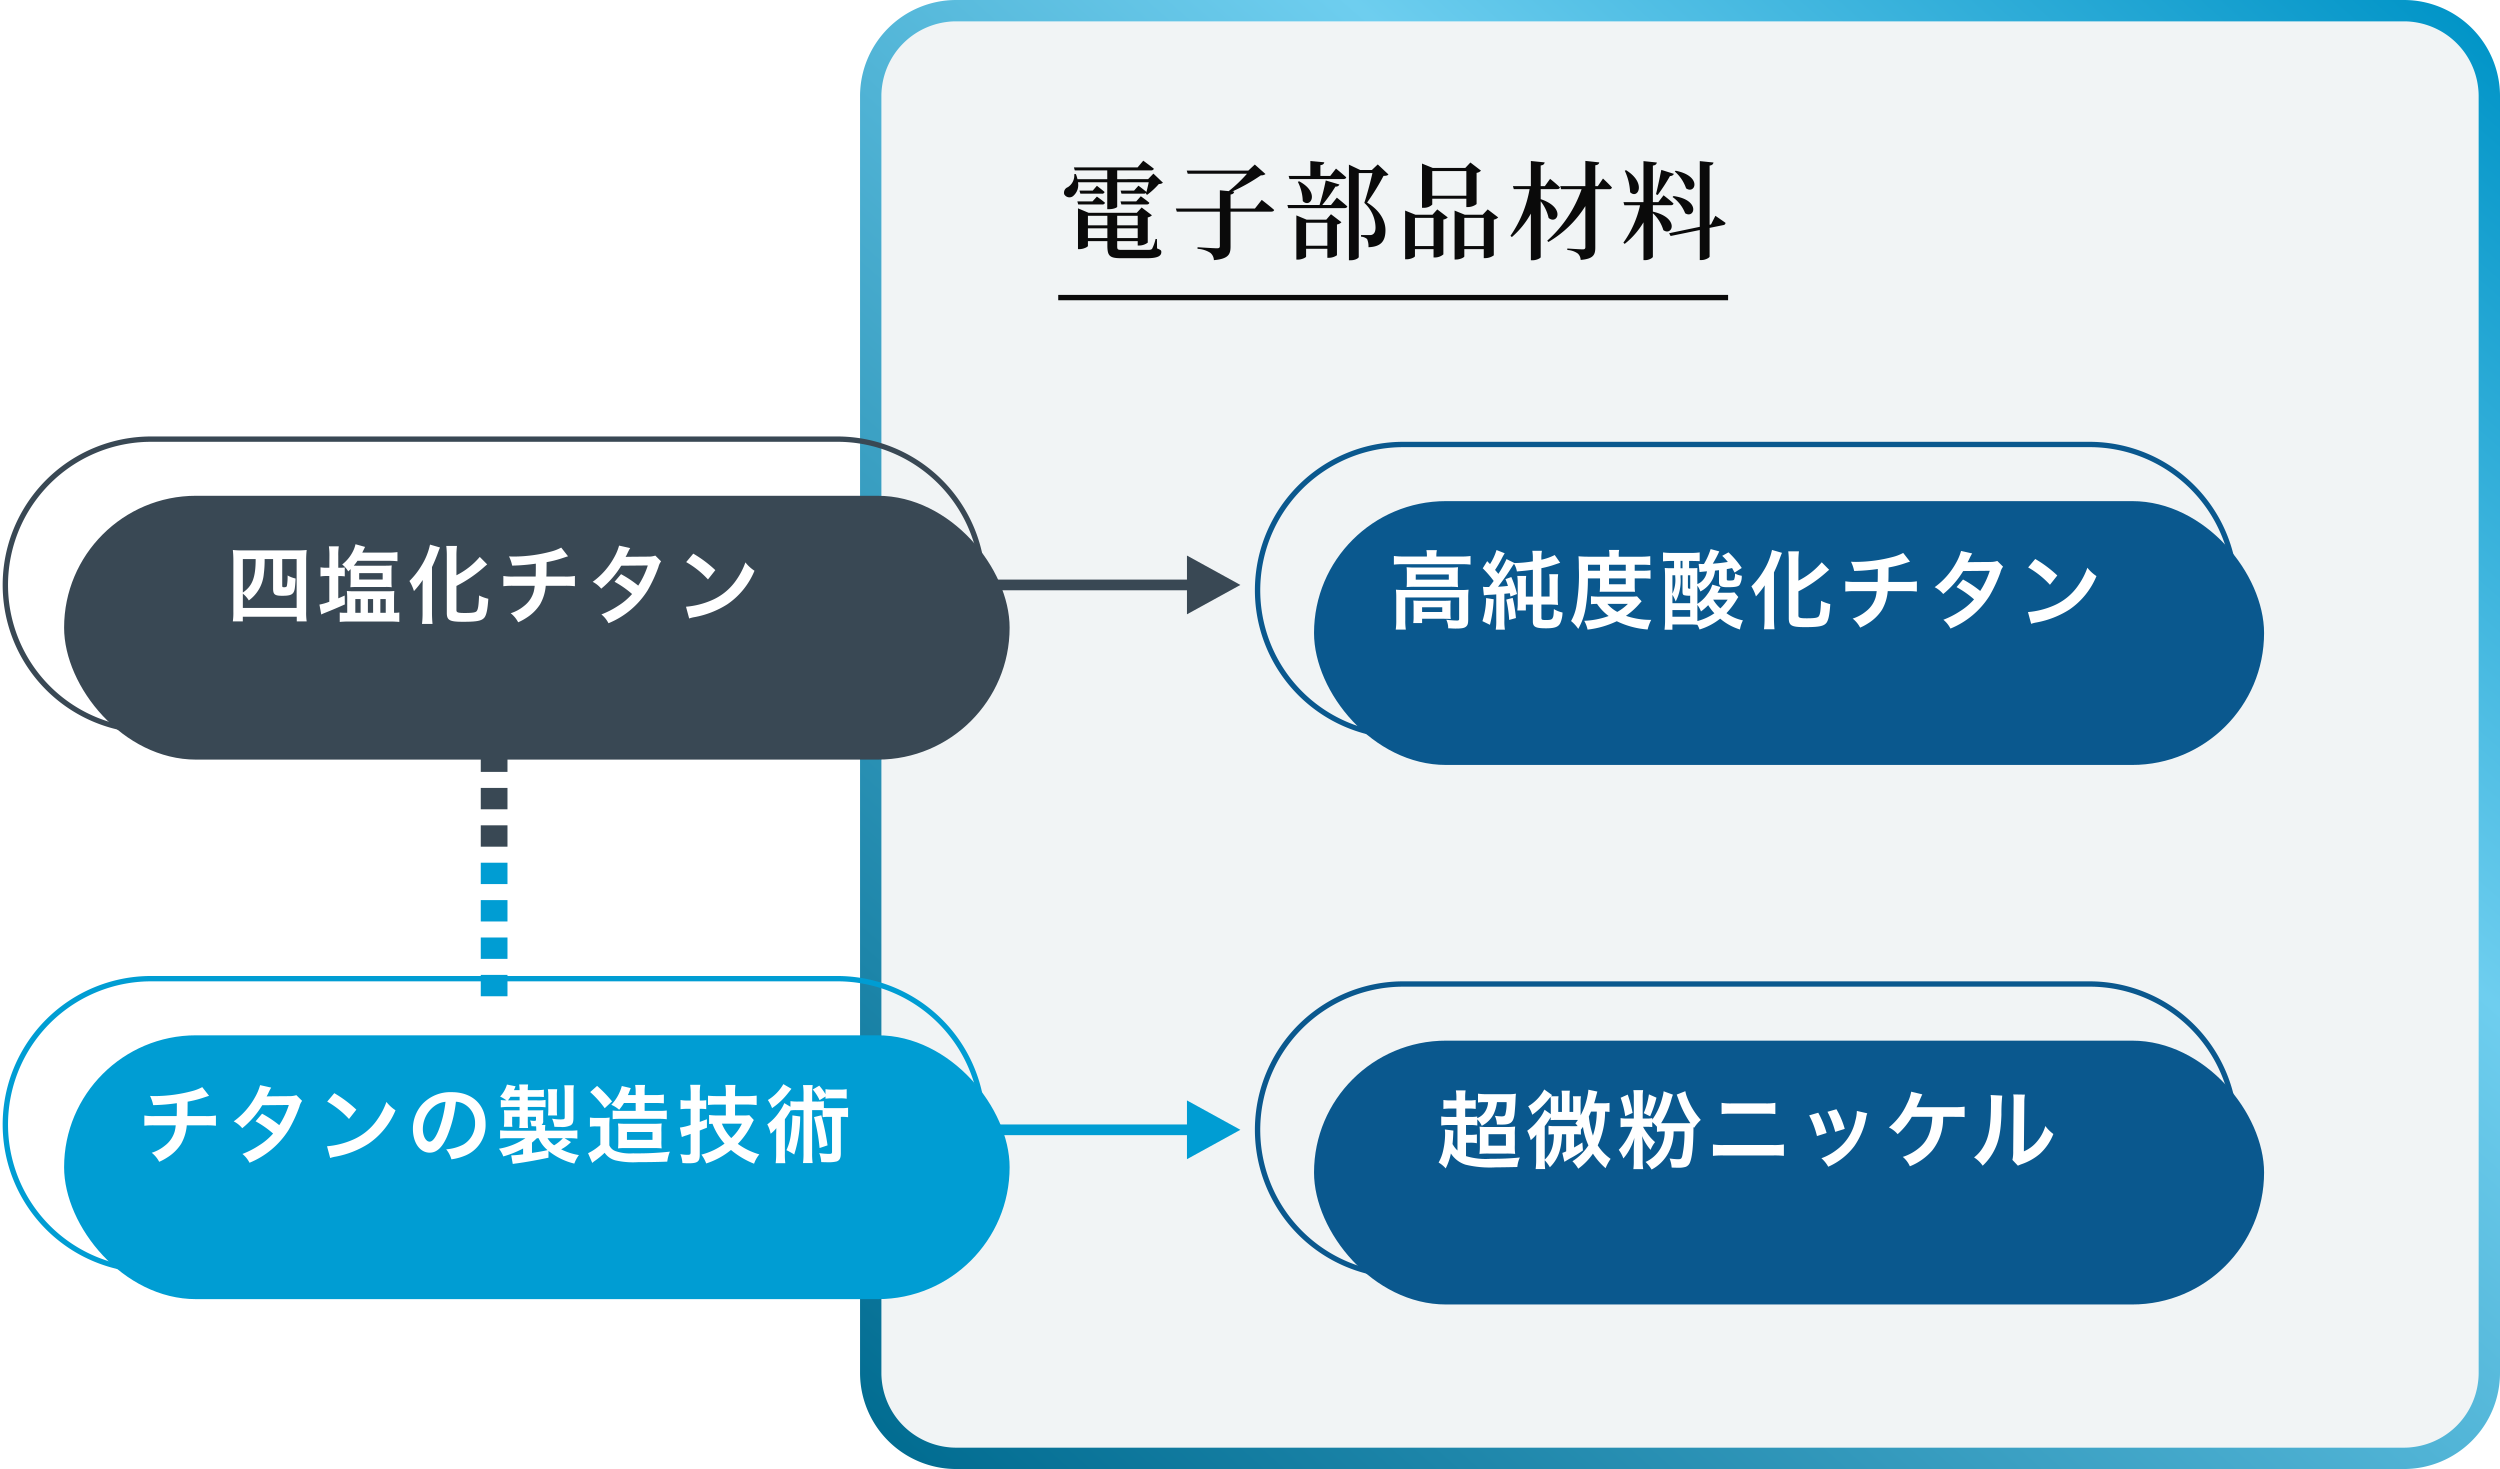
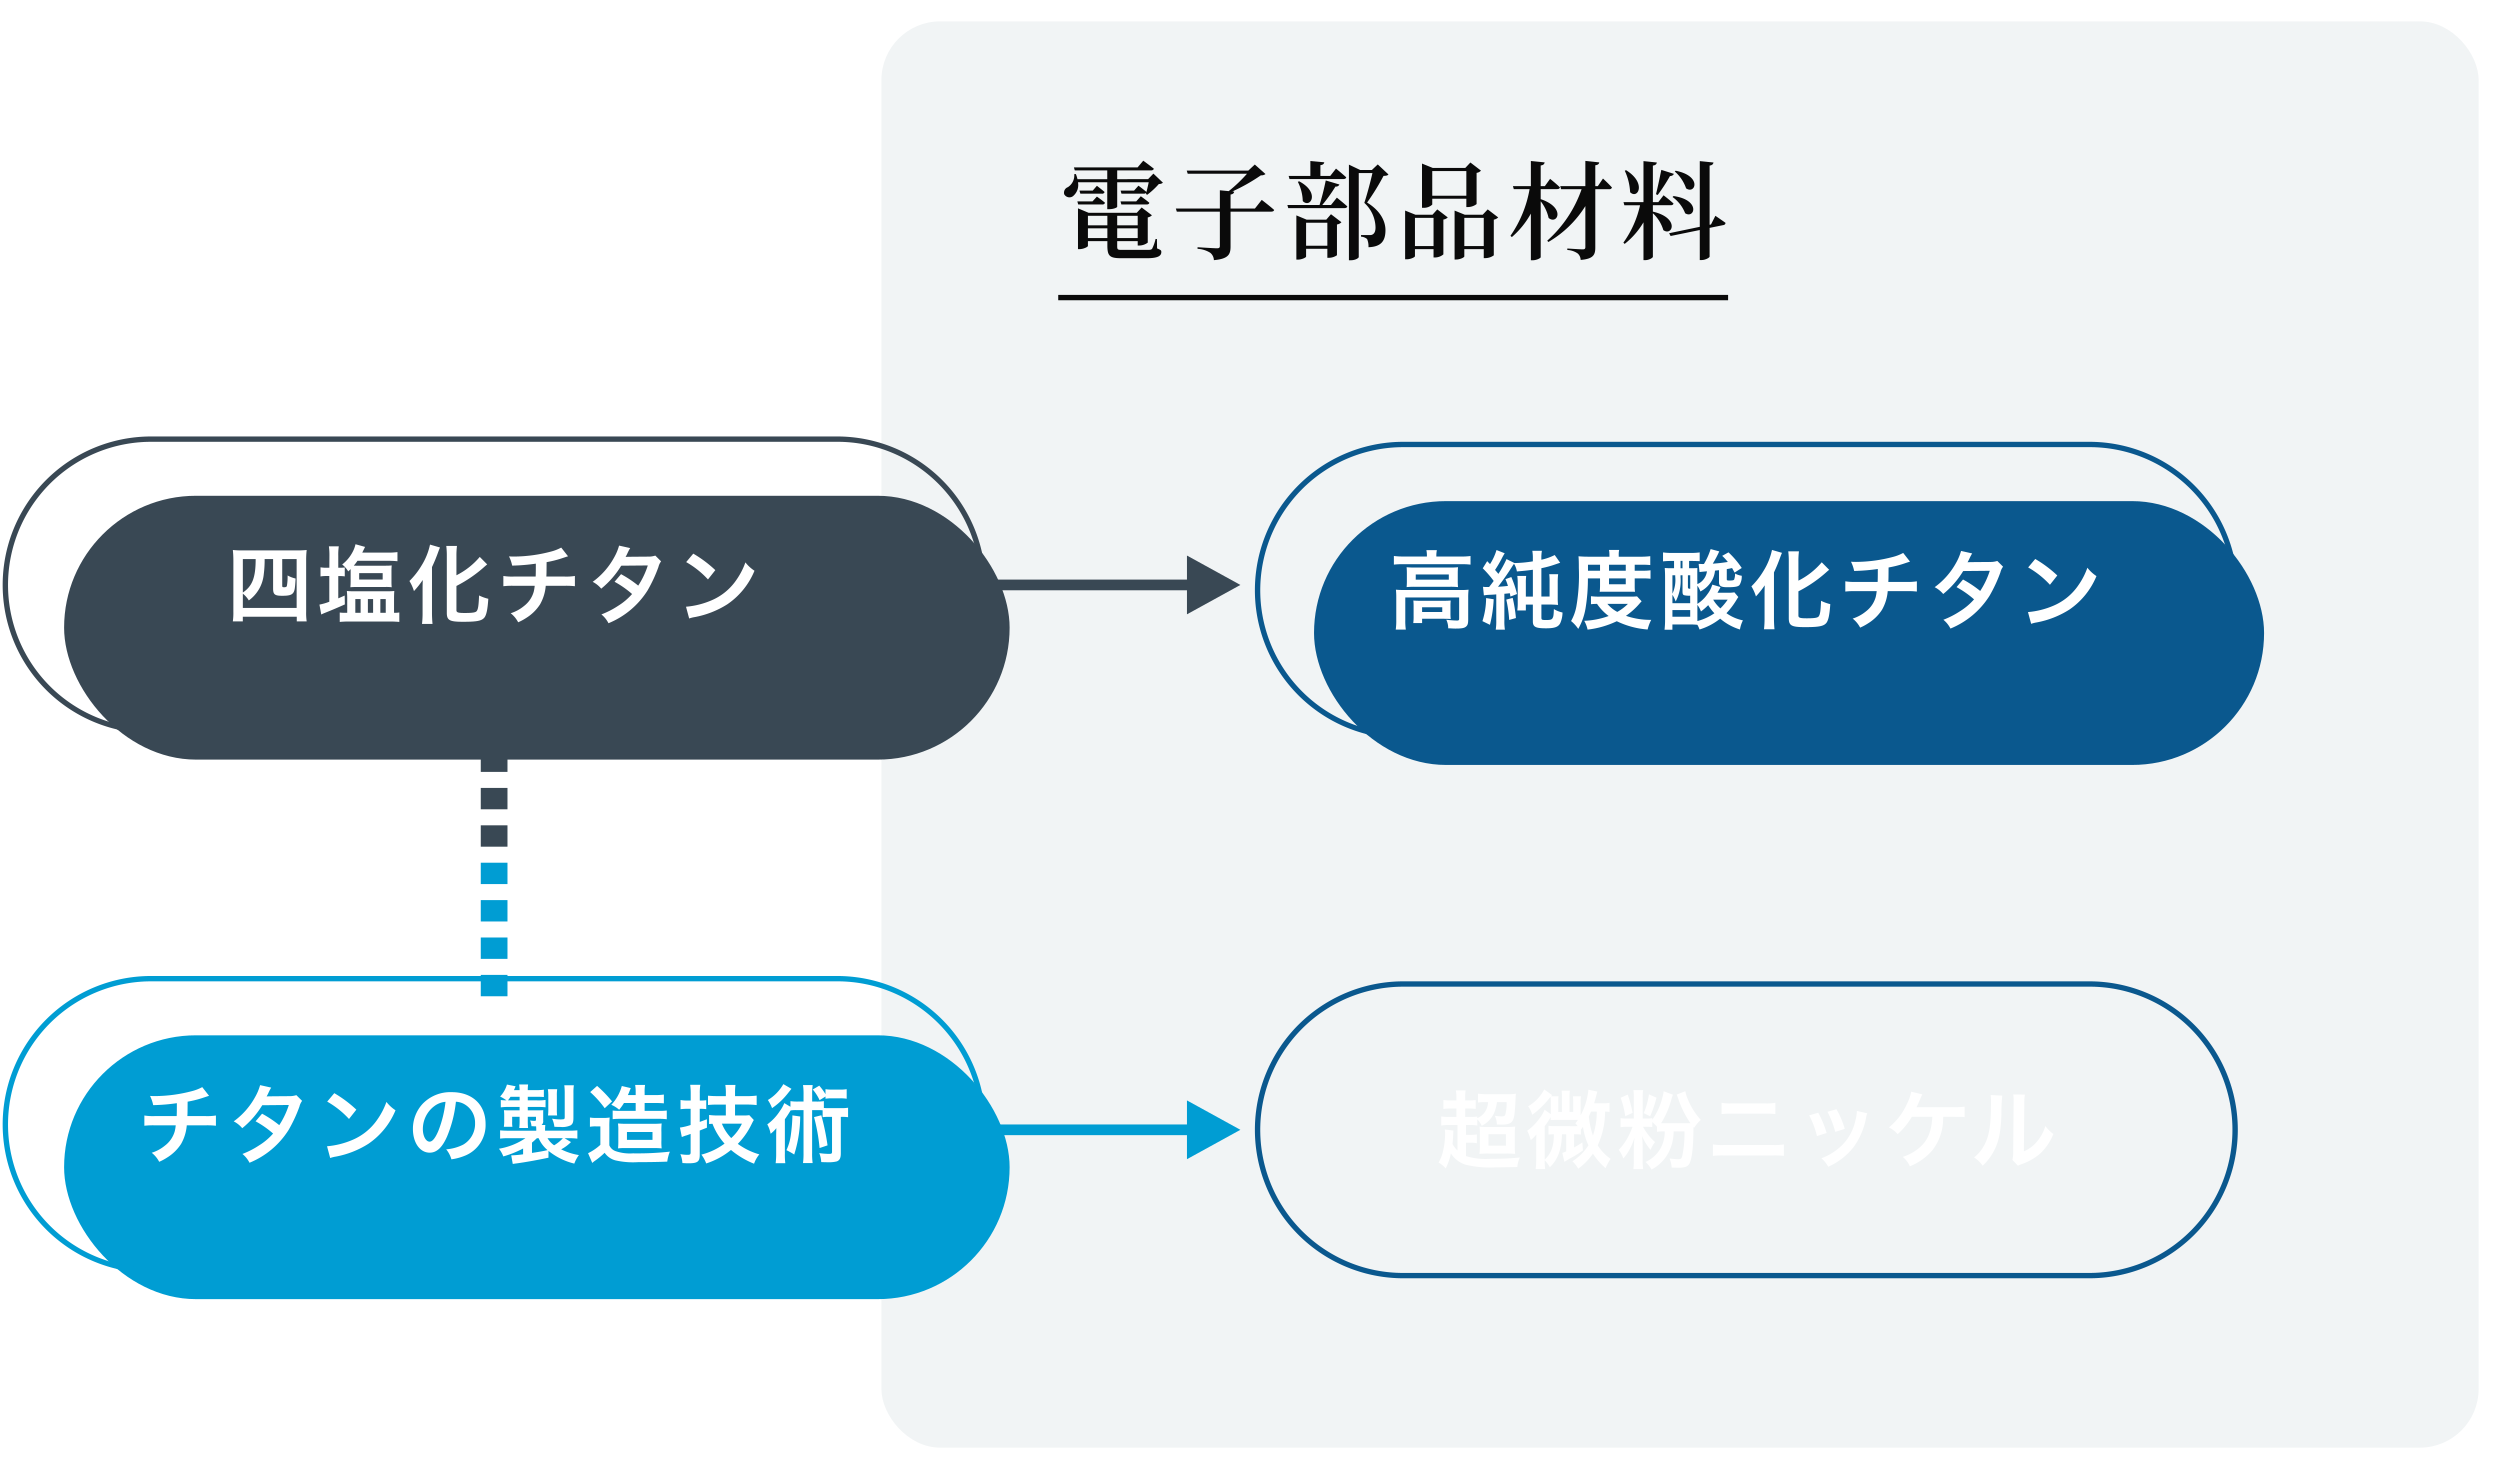
<svg xmlns="http://www.w3.org/2000/svg" width="468" height="275" viewBox="0 0 468 275">
  <defs>
    <linearGradient id="linear-gradient" x1="0.989" y1="0.01" x2="0.011" y2="1" gradientUnits="objectBoundingBox">
      <stop offset="0" stop-color="#0094c7" />
      <stop offset="0.341" stop-color="#6eceef" />
      <stop offset="1" stop-color="#006b90" />
    </linearGradient>
    <filter id="長方形_10149" x="233.993" y="81.806" width="201.848" height="73.388" filterUnits="userSpaceOnUse">
      <feOffset dx="8" dy="8" input="SourceAlpha" />
      <feGaussianBlur stdDeviation="4" result="blur" />
      <feFlood flood-color="#265776" flood-opacity="0.129" />
      <feComposite operator="in" in2="blur" />
      <feComposite in="SourceGraphic" />
    </filter>
    <filter id="長方形_10149-2" x="233.993" y="182.806" width="201.848" height="73.388" filterUnits="userSpaceOnUse">
      <feOffset dx="8" dy="8" input="SourceAlpha" />
      <feGaussianBlur stdDeviation="4" result="blur-2" />
      <feFlood flood-color="#265776" flood-opacity="0.129" />
      <feComposite operator="in" in2="blur-2" />
      <feComposite in="SourceGraphic" />
    </filter>
    <filter id="長方形_10139" x="0" y="80.806" width="201" height="73.388" filterUnits="userSpaceOnUse">
      <feOffset dx="8" dy="8" input="SourceAlpha" />
      <feGaussianBlur stdDeviation="4" result="blur-3" />
      <feFlood flood-color="#265776" flood-opacity="0.129" />
      <feComposite operator="in" in2="blur-3" />
      <feComposite in="SourceGraphic" />
    </filter>
    <filter id="長方形_10139-2" x="0" y="181.806" width="201" height="73.388" filterUnits="userSpaceOnUse">
      <feOffset dx="8" dy="8" input="SourceAlpha" />
      <feGaussianBlur stdDeviation="4" result="blur-4" />
      <feFlood flood-color="#265776" flood-opacity="0.129" />
      <feComposite operator="in" in2="blur-4" />
      <feComposite in="SourceGraphic" />
    </filter>
  </defs>
  <g id="グループ_8164" data-name="グループ 8164" transform="translate(-732 -1084)">
    <rect id="長方形_10206" data-name="長方形 10206" width="299" height="267" rx="11" transform="translate(897 1088)" fill="#f1f4f5" />
-     <path id="長方形_10163" data-name="長方形 10163" d="M18,4A14,14,0,0,0,4,18V257a14,14,0,0,0,14,14H289a14,14,0,0,0,14-14V18A14,14,0,0,0,289,4H18m0-4H289a18,18,0,0,1,18,18V257a18,18,0,0,1-18,18H18A18,18,0,0,1,0,257V18A18,18,0,0,1,18,0Z" transform="translate(893 1084)" fill="url(#linear-gradient)" />
    <g id="グループ_7600" data-name="グループ 7600" transform="translate(236.916 -53)">
      <g transform="matrix(1, 0, 0, 1, 495.08, 1137)" filter="url(#長方形_10149)">
        <rect id="長方形_10149-3" data-name="長方形 10149" width="177.848" height="49.388" rx="24.694" transform="translate(237.99 85.81)" fill="#0a588e" />
      </g>
      <path id="長方形_10148" data-name="長方形 10148" d="M27.794,1A26.8,26.8,0,0,0,17.365,52.483a26.625,26.625,0,0,0,10.429,2.105H156.208A26.8,26.8,0,0,0,166.638,3.105,26.625,26.625,0,0,0,156.208,1H27.794m0-1H156.208a27.794,27.794,0,1,1,0,55.588H27.794A27.794,27.794,0,0,1,27.794,0Z" transform="translate(730 1219.706)" fill="#0a588e" />
    </g>
    <g id="グループ_7603" data-name="グループ 7603" transform="translate(236.916 48)">
      <g transform="matrix(1, 0, 0, 1, 495.08, 1036)" filter="url(#長方形_10149-2)">
-         <rect id="長方形_10149-4" data-name="長方形 10149" width="177.848" height="49.388" rx="24.694" transform="translate(237.99 186.81)" fill="#0a588e" />
-       </g>
+         </g>
      <path id="長方形_10148-2" data-name="長方形 10148" d="M27.794,1A26.8,26.8,0,0,0,17.365,52.483a26.625,26.625,0,0,0,10.429,2.105H156.208A26.8,26.8,0,0,0,166.638,3.105,26.625,26.625,0,0,0,156.208,1H27.794m0-1H156.208a27.794,27.794,0,1,1,0,55.588H27.794A27.794,27.794,0,0,1,27.794,0Z" transform="translate(730 1219.706)" fill="#0a588e" />
    </g>
    <path id="パス_38226" data-name="パス 38226" d="M-59.808-12.32H-64.24a13.07,13.07,0,0,1-1.744-.1V-10.8a12.314,12.314,0,0,1,1.648-.08H-53.3a12.424,12.424,0,0,1,1.664.08v-1.616a12.37,12.37,0,0,1-1.68.1h-4.72v-.208a5.087,5.087,0,0,1,.1-.992H-59.9a5.015,5.015,0,0,1,.1,1.008Zm-3.744,4.544A11.4,11.4,0,0,1-63.6-6.592a13.72,13.72,0,0,1,1.5-.064h6.624a12.473,12.473,0,0,1,1.5.064,10.977,10.977,0,0,1-.048-1.184V-9.152c0-.512.016-.752.048-1.168a11.864,11.864,0,0,1-1.424.064h-6.656A13.731,13.731,0,0,1-63.6-10.32c.032.384.048.656.048,1.168Zm1.664-1.184H-55.7v.976h-6.192ZM-65.536-.4a11.613,11.613,0,0,1-.1,1.76h1.888a10.93,10.93,0,0,1-.1-1.76V-4.656h10.08V-.672c0,.256-.08.336-.384.336-.448,0-1.136-.048-2.016-.144a3.638,3.638,0,0,1,.352,1.6c.256,0,.256,0,.512.016.512.032.592.032.928.032,1.12,0,1.6-.1,1.92-.384.3-.272.384-.576.384-1.376v-4.08A13.434,13.434,0,0,1-52-6.112a12.818,12.818,0,0,1-1.568.064H-63.936c-.688,0-1.152-.016-1.664-.064a14.143,14.143,0,0,1,.064,1.456Zm10.144-2.656a8.578,8.578,0,0,1,.048-1.024c-.48.032-.7.048-1.312.048H-61.04c-.592,0-.928-.016-1.3-.048a9.583,9.583,0,0,1,.048,1.056v1.856a8.39,8.39,0,0,1-.064,1.3H-60.7v-.8h4.032c.432,0,1.024.016,1.328.048A9.5,9.5,0,0,1-55.392-1.7Zm-5.312.24h3.776v.88H-60.7ZM-49.136-5.04a7.1,7.1,0,0,1,1.04-.112c.784-.032.96-.048,1.28-.08v4.9a9.977,9.977,0,0,1-.1,1.7H-45.2a9.757,9.757,0,0,1-.1-1.7V-5.344c.4-.032.544-.048,1.024-.1.048.224.064.32.112.624l1.232-.48A19.628,19.628,0,0,0-44-8.48l-1.1.4a8.512,8.512,0,0,1,.464,1.264c-.88.1-.944.1-1.856.16.88-1.136,1.744-2.352,2.592-3.7.24-.368.272-.416.4-.608a3.733,3.733,0,0,1,.544,1.44c1.168-.1,1.984-.176,2.992-.32v5.024H-41.28V-7.36a9.888,9.888,0,0,1,.064-1.328H-42.88a10.516,10.516,0,0,1,.08,1.456v3.424a10.381,10.381,0,0,1-.08,1.584h1.6v-1.1h1.312V-.192c0,1.056.5,1.312,2.48,1.312,1.6,0,2.3-.256,2.656-.976a5.038,5.038,0,0,0,.416-1.984,5.321,5.321,0,0,1-1.616-.64c-.048,1.2-.08,1.376-.24,1.68-.144.288-.432.368-1.184.368-.848,0-.912-.032-.912-.5v-2.4h1.376c.608,0,1.264.032,1.744.08a11.405,11.405,0,0,1-.064-1.472v-2.9a12.329,12.329,0,0,1,.08-1.392H-36.9a11.242,11.242,0,0,1,.064,1.28v2.912h-1.536v-5.312a17.89,17.89,0,0,0,2.544-.688c.608-.208.7-.24.976-.32l-1.024-1.456a10,10,0,0,1-2.5.88v-.24a7.464,7.464,0,0,1,.1-1.424h-1.792a8.132,8.132,0,0,1,.1,1.456v.512a23.121,23.121,0,0,1-3.44.32L-44.9-11.84a19.238,19.238,0,0,1-1.52,2.768c-.224-.272-.272-.336-.624-.736a22.884,22.884,0,0,0,1.184-2,12.359,12.359,0,0,1,.624-1.12l-1.536-.608a10.076,10.076,0,0,1-1.216,2.64c-.208-.224-.288-.3-.528-.56l-.832,1.344A19.321,19.321,0,0,1-47.3-7.744c-.4.544-.4.544-.864,1.136h-.4a4.573,4.573,0,0,1-.736-.048Zm.416.5a14.235,14.235,0,0,1-.688,4.32L-48,.464a23.969,23.969,0,0,0,.7-4.784Zm3.776.288A23.214,23.214,0,0,1-44.4-.448L-43.136-.8a26.542,26.542,0,0,0-.608-3.776Zm17.552-3.968v1.5a9.435,9.435,0,0,1-.064,1.008c.288-.016.5-.016,1.12-.016h4.448c.64,0,.672,0,1.04.016A8.849,8.849,0,0,1-20.9-6.72v-1.5h1.536a10.129,10.129,0,0,1,1.424.064V-9.744a8.645,8.645,0,0,1-1.424.08H-20.9v-1.12h1.232a16.525,16.525,0,0,1,1.68.064v-1.664a14.457,14.457,0,0,1-1.936.1h-3.968v-.336a3.845,3.845,0,0,1,.08-.928h-1.9a5.374,5.374,0,0,1,.08.912v.352h-3.984c-.688,0-1.248-.032-1.808-.08.048.576.064.992.064,2.176a34.131,34.131,0,0,1-.464,7.216A8.666,8.666,0,0,1-32.816-.24a6.611,6.611,0,0,1,1.344,1.472,11.519,11.519,0,0,0,1.36-3.808,33.188,33.188,0,0,0,.448-5.648Zm-2.256-1.44v-1.12h2.256v1.12Zm3.936,0v-1.12h3.136v1.12Zm0,1.44h3.136v1.1h-3.136Zm5.248,3.36c-.384.032-.672.048-1.328.048h-5.584a11.121,11.121,0,0,1-1.712-.08v1.5c.336-.032.576-.048,1.136-.064a9.278,9.278,0,0,0,2.176,2.272,15.12,15.12,0,0,1-4.576.9,5.441,5.441,0,0,1,.624,1.648A17.234,17.234,0,0,0-24.256-.208,15.9,15.9,0,0,0-18.48,1.344a7.825,7.825,0,0,1,.672-1.808,14.061,14.061,0,0,1-4.736-.752,13.1,13.1,0,0,0,2.64-2.4c.144-.16.16-.176.3-.32Zm-1.712,1.408a9.013,9.013,0,0,1-1.984,1.5,6.279,6.279,0,0,1-1.856-1.5ZM-2.24-5.616a6.88,6.88,0,0,1-1.152.08H-5.408c.176-.288.32-.56.576-1.072l-1.536-.448c-.048.128-.048.128-.112.3a5.116,5.116,0,0,1-.8,1.472A6.655,6.655,0,0,1-9.168-3.456V-6.848a3.807,3.807,0,0,1,.56,1.072,5.181,5.181,0,0,0,2.128-2,4.589,4.589,0,0,0,.608-1.9c.416-.048.672-.08.752-.08v2.24c0,.72.368.944,1.568.944,1.424,0,2.016-.112,2.272-.416A3.063,3.063,0,0,0-.864-8.72a3.486,3.486,0,0,1-1.248-.416A3.244,3.244,0,0,1-2.288-8c-.08.128-.336.176-.848.176-.464,0-.528-.032-.528-.272V-9.968c.32-.048.416-.064.992-.192.16.288.24.432.464.848l1.344-.864A16.625,16.625,0,0,0-3.344-13.1l-1.184.656A8.764,8.764,0,0,1-3.472-11.3c-1.056.16-1.648.24-2.816.32a19.6,19.6,0,0,0,1.216-2.3l-1.616-.432a13.132,13.132,0,0,1-1.248,2.784,1.477,1.477,0,0,1-.24.016c-.112,0-.112,0-.752-.032l.16,1.536q.312-.048,1.392-.144a3.065,3.065,0,0,1-.8,1.7,2.623,2.623,0,0,1-.992.688l-.016-1.056V-9.568c0-.064,0-.1.016-.592-.3.016-.768.032-1.344.032h-.208v-1.36h.352c.672,0,1.152.016,1.632.048v-1.648a12.206,12.206,0,0,1-1.68.1h-3.472a12.231,12.231,0,0,1-1.712-.1v1.68a13.662,13.662,0,0,1,1.712-.08h.352v1.36h-.336c-.736,0-1.04-.016-1.408-.048.048.576.064,1.152.064,1.984v7.52a16.726,16.726,0,0,1-.1,2.064h1.472V.4h3.184A12.868,12.868,0,0,1-9.168.464a4.2,4.2,0,0,1,.4.88A11.63,11.63,0,0,0-4.9-.688,10.424,10.424,0,0,0-1.2,1.344,5.815,5.815,0,0,1-.64-.368,7.962,7.962,0,0,1-3.728-1.712,14.223,14.223,0,0,0-1.92-4.08c.24-.4.24-.4.416-.656ZM-9.168-3.264A4.3,4.3,0,0,1-8.5-2.032a11.711,11.711,0,0,0,1.36-1.184A8.645,8.645,0,0,0-5.984-1.7,9.966,9.966,0,0,1-9.168-.24V-3.264ZM-3.5-4.24a10.814,10.814,0,0,1-1.36,1.632A6.628,6.628,0,0,1-6.208-4.24ZM-12.32-11.5h.368v1.376h-.368Zm-1.52,6.352A5.654,5.654,0,0,1-13.232-3.9a8.412,8.412,0,0,0,.912-4.528v-.384h.368v2.992c0,.512.08.688.336.752a3.991,3.991,0,0,0,1.1.08v1.408H-13.84Zm0-3.664h.528v.3A6.059,6.059,0,0,1-13.84-5.36Zm2.9,0h.432v2.528c-.368,0-.432-.064-.432-.352ZM-13.84-2.3h3.328v1.248H-13.84Zm23.584-3.5a24.469,24.469,0,0,0,5.408-3.744c.16-.128.224-.192.352-.288l-1.392-1.408a13.875,13.875,0,0,1-4.368,3.44v-3.568a14.852,14.852,0,0,1,.1-1.92h-2a15.024,15.024,0,0,1,.1,1.92V-.832C7.936.624,8.416.9,11.008.9S14.48.72,14.976.112c.384-.48.608-1.536.736-3.52a7.833,7.833,0,0,1-1.728-.624c-.08,1.936-.176,2.56-.448,2.928-.208.256-.784.352-2.224.352-1.28,0-1.568-.1-1.568-.528ZM3.408-.784A17.365,17.365,0,0,1,3.3,1.3H5.264C5.2.624,5.168-.1,5.168-.752V-9.344A29.734,29.734,0,0,0,6.32-12.128c.144-.384.208-.56.352-.88L4.8-13.552A12.18,12.18,0,0,1,3.184-9.584,14,14,0,0,1,.944-6.736a8.022,8.022,0,0,1,.848,1.888A16.6,16.6,0,0,0,3.44-6.928C3.408-5.856,3.408-5.7,3.408-5.136ZM29.36-12.992a8.414,8.414,0,0,1-1.936.752,27.62,27.62,0,0,1-6.848.928c-.24,0-.5,0-.992-.032a6.715,6.715,0,0,1,.592,1.728,35.8,35.8,0,0,0,4.432-.368c0,1.12,0,1.744-.032,2.416h-4.1a9.919,9.919,0,0,1-1.952-.112v1.92a14.62,14.62,0,0,1,1.92-.08H24.4a9.205,9.205,0,0,1-.176,1.072,5.106,5.106,0,0,1-1.84,2.72A7.379,7.379,0,0,1,19.9-.7,5.183,5.183,0,0,1,21.3.992a9.976,9.976,0,0,0,1.488-.8,8.274,8.274,0,0,0,2.608-2.544A8.388,8.388,0,0,0,26.464-5.84H30a14.62,14.62,0,0,1,1.92.08V-7.68a9.919,9.919,0,0,1-1.952.112H26.576c.032-.544.032-.544.048-2.7a19.789,19.789,0,0,0,2.672-.656c1.152-.384,1.152-.384,1.344-.432Zm17.616,1.5a4.2,4.2,0,0,1-1.408.192c-3.9.032-3.9.032-4.16.064A7.973,7.973,0,0,0,41.792-12a8.431,8.431,0,0,1,.48-.9l-2.08-.464a9.754,9.754,0,0,1-.928,2.224,13.755,13.755,0,0,1-4.016,4.56,5.079,5.079,0,0,1,1.6,1.28,16.553,16.553,0,0,0,3.744-4.3l4.976-.048a15.287,15.287,0,0,1-1.792,3.776A20.826,20.826,0,0,0,40.56-8.016L39.344-6.592A18.113,18.113,0,0,1,42.624-4.3,11.615,11.615,0,0,1,40-2.08a16.125,16.125,0,0,1-3.12,1.6,5.078,5.078,0,0,1,1.328,1.648,15.623,15.623,0,0,0,7.3-6.112,26.836,26.836,0,0,0,2.048-4.4,2.866,2.866,0,0,1,.5-1.072Zm5.776,1.216a16.8,16.8,0,0,1,4.08,3.248l1.376-1.744a22.661,22.661,0,0,0-4.128-3.088Zm.56,10.56A5.664,5.664,0,0,1,54.368.016a17.282,17.282,0,0,0,6.1-2.4,14.042,14.042,0,0,0,5.072-6.272,6.9,6.9,0,0,1-1.7-1.568,13.36,13.36,0,0,1-1.632,3.2A10.69,10.69,0,0,1,57.456-3.1,15.246,15.246,0,0,1,52.72-1.92Z" transform="translate(1058.918 1200.5)" fill="#fff" />
    <path id="パス_38228" data-name="パス 38228" d="M-54.08-2.128a4.815,4.815,0,0,1-.928-1.216c.064-.544.08-.8.1-1.2.048-.976.048-.976.064-1.312l-1.6-.208a5.893,5.893,0,0,1,.048.784,13.938,13.938,0,0,1-.336,3.04,7.941,7.941,0,0,1-.88,2.368,5.254,5.254,0,0,1,1.328,1.1,11.14,11.14,0,0,0,.976-2.8,5.1,5.1,0,0,0,2.736,2.1,19.471,19.471,0,0,0,5.664.5c.544,0,1.888-.016,4.032-.064A5.287,5.287,0,0,1-42.4-.816a50.181,50.181,0,0,1-5.424.24,12.664,12.664,0,0,1-4.656-.5V-3.584h.736a6.027,6.027,0,0,1,1.3.1V-5.136a7.462,7.462,0,0,1-1.3.08h-.736V-6.9h.624a7.215,7.215,0,0,1,1.488.1V-7.952a4.14,4.14,0,0,1,.832,1.2A4.97,4.97,0,0,0-47.264-9.04a7.588,7.588,0,0,0,.576-2.144h1.808a8.517,8.517,0,0,1-.24,2.32c-.08.256-.272.352-.688.352a9.378,9.378,0,0,1-1.28-.112A3.949,3.949,0,0,1-46.7-6.992c.592.016.72.016.912.016,1.616,0,2.112-.368,2.352-1.728.064-.384.176-1.776.208-2.56.048-1.072.048-1.12.1-1.5a8.333,8.333,0,0,1-1.6.1h-3.808a12.138,12.138,0,0,1-1.7-.1V-11.1a6.086,6.086,0,0,1,1.232-.08h.656a3.687,3.687,0,0,1-.544,1.76,3.06,3.06,0,0,1-1.488,1.232v-.3a7.868,7.868,0,0,1-1.408.08h-.848V-9.984h.544a8.884,8.884,0,0,1,1.424.08v-1.68a7.637,7.637,0,0,1-1.424.08h-.544v-.432a8.392,8.392,0,0,1,.08-1.44h-1.824a8.075,8.075,0,0,1,.1,1.44v.432h-.96a8.357,8.357,0,0,1-1.472-.08V-9.9a9.671,9.671,0,0,1,1.472-.08h.96v1.568h-1.2A9.952,9.952,0,0,1-57.12-8.5v1.7A9.786,9.786,0,0,1-55.5-6.9h1.424Zm4.192-.944a10.128,10.128,0,0,1-.08,1.584,16.7,16.7,0,0,1,1.744-.064h3.264a16.728,16.728,0,0,1,1.68.064,10.366,10.366,0,0,1-.064-1.648v-1.84a10.811,10.811,0,0,1,.064-1.632,13.4,13.4,0,0,1-1.76.08h-3.472a11,11,0,0,1-1.44-.064,7.851,7.851,0,0,1,.064,1.312Zm1.616-2.1h3.264v2.144h-3.264Zm22.656-5.872a7.328,7.328,0,0,1-1.312.08H-28.5c.144-.48.208-.672.272-.944.192-.736.192-.736.336-1.248l-1.68-.352a8.351,8.351,0,0,1-.176,1.2,12.425,12.425,0,0,1-1.28,3.6v-2.512a5.934,5.934,0,0,1,.064-1.056h-1.5a9.469,9.469,0,0,1,.048,1.04v1.888H-33.1v-2.832a7.472,7.472,0,0,1,.064-1.152h-1.552a7.785,7.785,0,0,1,.064,1.136v2.848h-.688v-1.888a7.986,7.986,0,0,1,.048-1.04h-1.408c.1-.1.112-.128.208-.224l-1.472-1.056A7.975,7.975,0,0,1-40.848-10.4a5.217,5.217,0,0,1,.768,1.584,13.214,13.214,0,0,0,1.424-1.168,19.61,19.61,0,0,0,1.424-1.488c.464-.576.464-.576.576-.7a8.444,8.444,0,0,1,.048.944v2.3l-1.168-.832A6.56,6.56,0,0,1-38.8-8.032a9.651,9.651,0,0,1-2.224,2.208,7.773,7.773,0,0,1,.656,1.76A6.562,6.562,0,0,0-39.312-5.12c-.016.48-.032.9-.032,1.36V-.528a13.866,13.866,0,0,1-.1,1.872h1.776A13.237,13.237,0,0,1-37.744-.3a6.591,6.591,0,0,1,.96,1.312c1.5-1.472,2.176-3.264,2.272-6.176h.784v3.2a5.286,5.286,0,0,1-.72.288L-34.064,0c.352-.224.544-.336,1.024-.624a18.271,18.271,0,0,0,2.448-1.52L-30.7-3.632c-.592.4-.752.48-1.552.944v-2.48a8.69,8.69,0,0,1,1.28.064v-.928a6.361,6.361,0,0,0,.384-.528,13.09,13.09,0,0,0,1.024,3.472A9.783,9.783,0,0,1-32.56-.112,6.211,6.211,0,0,1-31.472,1.28,11.713,11.713,0,0,0-28.72-1.536a12.576,12.576,0,0,0,2.368,2.72A8.73,8.73,0,0,1-25.408-.56a8.862,8.862,0,0,1-2.416-2.528,15.165,15.165,0,0,0,1.376-6.32c.368.016.56.032.832.064ZM-28-9.408a14.433,14.433,0,0,1-.72,4.5A16.535,16.535,0,0,1-29.488-8.5c.224-.464.272-.592.416-.912Zm-7.84,2.72a7.767,7.767,0,0,1-1.2-.064V-5.1a7.769,7.769,0,0,1,1.008-.064c0,2.208-.512,3.616-1.712,4.736V-6.7a10.987,10.987,0,0,0,.656-.928c.256-.4.256-.4.48-.752-.016.208-.016.368-.048.56a1.293,1.293,0,0,0,.24-.016h.336a2.389,2.389,0,0,1,.3-.016h4.256c-.192.272-.256.352-.48.656a2.976,2.976,0,0,1,.416.5c-.24.016-.352.016-.608.016Zm18.224-.768a9.116,9.116,0,0,1,.88.88v.96a5.674,5.674,0,0,1,1.168-.08h.288a6.376,6.376,0,0,1-.832,3.248A6.09,6.09,0,0,1-18.864.016a6.646,6.646,0,0,1,1.12,1.424A7.485,7.485,0,0,0-14.48-1.92,8.543,8.543,0,0,0-13.616-5.7h2.032A20.058,20.058,0,0,1-12-1.1c-.144.528-.256.608-.848.608a14.134,14.134,0,0,1-1.52-.144,5.786,5.786,0,0,1,.384,1.7c.56.032.816.032,1.12.032a4.486,4.486,0,0,0,1.5-.16A1.37,1.37,0,0,0-10.576.16c.416-.96.64-3.008.672-6.16,0-.256,0-.288.016-.512l.112.128A7.635,7.635,0,0,1-8.528-7.856,13.178,13.178,0,0,1-11.216-12.4a7.9,7.9,0,0,1-.208-.832l-1.616.64c.16.416.16.432.256.672a18.282,18.282,0,0,0,2.32,4.688h-5.5a16.271,16.271,0,0,0,1.92-4.432,7.6,7.6,0,0,1,.3-.912l-1.744-.64a5.6,5.6,0,0,1-.224,1.136,12.082,12.082,0,0,1-1.9,4.176v-.288a4.522,4.522,0,0,1-1.072.08h-.72v-3.856a8.261,8.261,0,0,1,.08-1.456h-1.824a8.392,8.392,0,0,1,.08,1.44v3.872h-1.2a6.432,6.432,0,0,1-1.28-.08V-6.48A6.465,6.465,0,0,1-22.3-6.56h.992A14.567,14.567,0,0,1-22.128-4.7a10.183,10.183,0,0,1-1.76,2.448A6.449,6.449,0,0,1-23.024-.64,8.815,8.815,0,0,0-21.76-2.512a10.69,10.69,0,0,0,.8-1.984c-.048.624-.112,1.7-.112,2.112V-.368a12.167,12.167,0,0,1-.08,1.728h1.84a9.121,9.121,0,0,1-.1-1.7V-2.864c0-.592-.048-1.376-.112-1.968a9.72,9.72,0,0,0,1.6,2.592A5.218,5.218,0,0,1-17.088-3.7a8.978,8.978,0,0,1-1.392-1.52,9.667,9.667,0,0,1-.864-1.344h.528a10.711,10.711,0,0,1,1.2.048ZM-23.536-12a17.079,17.079,0,0,1,.864,3.456l1.376-.624a22.976,22.976,0,0,0-.912-3.424Zm5.3-.64a14.215,14.215,0,0,1-.976,3.52l1.2.592a20.6,20.6,0,0,0,1.184-3.488Zm13.6,3.7a13.8,13.8,0,0,1,1.872-.08h6.32a13.8,13.8,0,0,1,1.872.08v-2.112a9.952,9.952,0,0,1-1.888.112H-2.752a9.952,9.952,0,0,1-1.888-.112ZM-6.256-1.12A15.854,15.854,0,0,1-4.24-1.2H5.008a15.854,15.854,0,0,1,2.016.08V-3.264a11.167,11.167,0,0,1-2.048.112H-4.208a11.167,11.167,0,0,1-2.048-.112ZM11.76-8.7a16.007,16.007,0,0,1,1.456,3.872l1.808-.576A18.456,18.456,0,0,0,13.456-9.2Zm3.424-.672a17.594,17.594,0,0,1,1.456,3.76l1.776-.56a15.718,15.718,0,0,0-1.552-3.68Zm5.5-.16A7.1,7.1,0,0,1,20.4-7.7a9.2,9.2,0,0,1-3.632,5.552,10.379,10.379,0,0,1-2.72,1.472A5.812,5.812,0,0,1,15.328.912a12.281,12.281,0,0,0,4.88-3.856,13.658,13.658,0,0,0,2.208-5.328,3.367,3.367,0,0,1,.224-.816Zm18.144,1.1c.5.016.848.016,1.056.016a5.728,5.728,0,0,1,.976.048v-1.968a12.823,12.823,0,0,1-2.016.1c-6.528,0-6.528,0-6.992.016.192-.4.352-.752.48-1.04.48-1.12.48-1.12.608-1.376l-2.08-.5a8.182,8.182,0,0,1-.8,2.288,11.88,11.88,0,0,1-3.376,4.4A4.99,4.99,0,0,1,28.32-5.184a13.2,13.2,0,0,0,2.656-3.248h3.84c-.16,2.72-.832,4.368-2.288,5.664A9.029,9.029,0,0,1,29.28-.928,4.754,4.754,0,0,1,30.608.832,11.005,11.005,0,0,0,34.768-2.1a9.556,9.556,0,0,0,2.064-5.92c.016-.256.016-.256.032-.416Zm6.9-4.08a8.042,8.042,0,0,1,.064,1.456c0,4.48-.368,6.544-1.52,8.384a6.574,6.574,0,0,1-1.648,1.84A5.7,5.7,0,0,1,44.24.72a10.189,10.189,0,0,0,2.208-2.96c.832-1.648,1.184-3.456,1.3-6.576A33.437,33.437,0,0,1,47.9-12.4Zm4.24-.112a6.925,6.925,0,0,1,.064,1.056v.48l-.08,9.024a7.17,7.17,0,0,1-.144,1.7L50.832.72A6.962,6.962,0,0,1,51.52.432a10.567,10.567,0,0,0,3.408-1.92,9.929,9.929,0,0,0,2.544-3.728,6.706,6.706,0,0,1-1.5-1.5A7.819,7.819,0,0,1,54.4-3.792a6.433,6.433,0,0,1-2.448,1.824l.08-9.1a8.67,8.67,0,0,1,.112-1.52Z" transform="translate(1058.918 1301.5)" fill="#fff" />
    <path id="パス_38225" data-name="パス 38225" d="M8.98-12.88v5.04H9.3c.96,0,1.54-.34,1.54-.44v-4.6h5.9c-.14.7-.36,1.6-.52,2.2l.24.14a14.1,14.1,0,0,0,2.18-2.02,1.073,1.073,0,0,0,.76-.24l-1.78-1.7-1,1.04H10.84V-15.1h6.32c.28,0,.48-.1.54-.32-.78-.62-1.98-1.5-1.98-1.5l-1.06,1.26H2.74l.16.56H8.98v1.64H3.4a5.235,5.235,0,0,0-.3-.96l-.3.02a2.6,2.6,0,0,1-1.2,2.44,1.1,1.1,0,0,0-.68,1.32,1.114,1.114,0,0,0,1.62.38,2.7,2.7,0,0,0,.96-2.62Zm2.64,4.16h4.72c.28,0,.48-.1.52-.32-.64-.54-1.6-1.22-1.6-1.22l-.86.96H11.46ZM14-11.32H11.48l.16.58H15.8c.28,0,.48-.1.52-.32-.6-.52-1.5-1.18-1.5-1.18Zm-10.22,0,.16.58H7.98a.455.455,0,0,0,.5-.32c-.58-.5-1.44-1.16-1.44-1.16l-.78.9Zm4.26,2.6a.479.479,0,0,0,.52-.32c-.6-.52-1.52-1.16-1.52-1.16l-.82.9H3.38l.16.58ZM5.36-2.44V-4.26H9v1.82ZM9-6.6v1.78H5.36V-6.6Zm5.68,0v1.78H10.84V-6.6ZM10.84-2.44V-4.26h3.84v1.82Zm7.44.18h-.26a7.782,7.782,0,0,1-.64,1.82c-.16.2-.42.22-.92.22H11.72c-.8,0-.88-.06-.88-.72v-.92h3.84v.82H15a2.678,2.678,0,0,0,1.56-.54V-6.3a1.478,1.478,0,0,0,.78-.4L15.42-8.16l-.92,1h-9L3.5-8V-.36h.28c.74,0,1.58-.42,1.58-.6v-.9H9v.82c0,2,.46,2.38,2.64,2.38h4.72C18.48,1.34,19.1.9,19.1.18c0-.32-.08-.38-.8-.68Zm18.34-5.7H32.06v-2.62c.44-.08.64-.24.68-.54l-.34-.04a34.793,34.793,0,0,0,5.34-3.02,1.222,1.222,0,0,0,.86-.24l-2-1.78-1.22,1.14H23.86l.18.58h11.1a26.789,26.789,0,0,1-3.42,3.26l-1.66-.16v3.42H21.82l.18.58h8.06v6.4c0,.34-.12.46-.54.46-.58,0-3.64-.2-3.64-.2v.3a4.937,4.937,0,0,1,2.38.74,1.844,1.844,0,0,1,.68,1.38c2.74-.24,3.12-1.1,3.12-2.54V-7.38h7.6c.3,0,.52-.1.56-.32-.88-.78-2.32-1.88-2.32-1.88Zm6.48-5.52H53.18c.28,0,.48-.1.54-.32-.74-.68-1.92-1.64-1.92-1.64l-1.08,1.38H48.88v-2.02c.5-.06.68-.26.72-.54L47-16.86v2.8H42.94Zm1.56.52a8.56,8.56,0,0,1,.92,3.6c1.42,1.46,3.3-1.6-.68-3.7ZM46.2-1V-5.3h3.98V-1Zm3.78-4.88H46.3l-1.92-.8V1.6h.28c.76,0,1.54-.4,1.54-.56V-.42h3.98V1.26h.28A2.685,2.685,0,0,0,51.98.78V-4.98a1.421,1.421,0,0,0,.84-.42L50.86-6.9Zm.88-2.74H49.22a29.222,29.222,0,0,0,2.48-3.46.68.68,0,0,0,.74-.38l-2.56-.76a45.557,45.557,0,0,1-1.16,4.6H42.7l.16.58H53.38c.28,0,.48-.1.54-.32C53.16-9.04,51.96-10,51.96-10Zm8.76-7.6-1.1,1.04h-2.2l-2.1-1V1.72h.34c.92,0,1.5-.44,1.5-.6V-14.6h2.56c-.38,1.7-1.06,4.22-1.52,5.58a6.374,6.374,0,0,1,2.1,4.6c0,.72-.2,1.12-.56,1.32a.857.857,0,0,1-.48.1H56.48v.3a2.042,2.042,0,0,1,1.14.44,3.5,3.5,0,0,1,.26,1.54c2.38-.08,3.18-1.18,3.18-3.2,0-1.68-.96-3.64-3.44-5.16a43.266,43.266,0,0,0,3.08-5c.48,0,.76-.06.92-.26ZM76.2-14.98v4.62H69.82v-4.62ZM69.82-9.8H76.2v1.56h.32a2.691,2.691,0,0,0,1.6-.56v-5.84a1.354,1.354,0,0,0,.82-.42l-1.98-1.52L76-15.56H69.92l-2.02-.82V-8.1h.28a2.272,2.272,0,0,0,1.64-.6ZM66.58-.94V-6.22h3.48V-.94ZM69.86-6.8H66.68l-1.94-.78V1.54h.28c.78,0,1.56-.4,1.56-.58V-.36h3.48V1.2h.28A2.458,2.458,0,0,0,71.9.62V-5.9a1.419,1.419,0,0,0,.82-.4L70.76-7.8ZM75.82-.94V-6.22h3.64V-.94ZM80.2-7.8l-.94,1H75.92L74-7.58V1.58h.28c.78,0,1.54-.4,1.54-.58V-.36h3.64V1.32h.3A2.782,2.782,0,0,0,81.34.8V-5.88a1.548,1.548,0,0,0,.82-.42Zm9.92-3.8H93.2c.28,0,.46-.1.52-.32-.66-.66-1.84-1.6-1.84-1.6l-.98,1.36h-.78v-3.86c.54-.08.68-.28.74-.58l-2.58-.26v4.7H84.92l.16.56h2.96a21.845,21.845,0,0,1-3.58,8.74l.26.24a16.03,16.03,0,0,0,3.56-4.4V1.72h.36c.7,0,1.48-.4,1.48-.58V-9.32A7.719,7.719,0,0,1,91.6-6.2c1.64,1.36,3.28-1.92-1.48-3.52Zm10.7-.56h-.48v-3.9c.5-.06.7-.26.74-.54l-2.6-.28v4.72h-4.7l.16.58h3.84a22.933,22.933,0,0,1-6.44,9.64l.22.24a20.09,20.09,0,0,0,6.92-6.72V-.76c0,.32-.12.44-.5.44-.48,0-2.88-.16-2.88-.16V-.2a3.651,3.651,0,0,1,1.96.66,1.7,1.7,0,0,1,.54,1.2c2.4-.2,2.74-.98,2.74-2.32V-11.58h2.6a.479.479,0,0,0,.52-.32c-.62-.7-1.68-1.68-1.68-1.68Zm14.4-2.74a7.377,7.377,0,0,1,2.12,3.16c1.72,1.2,3.08-2.3-1.96-3.3Zm-.42,4.78a6.715,6.715,0,0,1,2.36,3.04c1.78,1.12,2.96-2.5-2.18-3.22Zm-2.78-.38a32.813,32.813,0,0,0,2.3-3.54c.42-.02.66-.2.72-.42l-2.34-.74c-.32,1.56-.7,3.4-1,4.56Zm-6.16-4.54a10.724,10.724,0,0,1,1,4.02c1.42,1.42,3.16-1.7-.76-4.12Zm5.26,6.46h3.34c.28,0,.48-.1.52-.32-.7-.66-1.86-1.54-1.86-1.54l-.98,1.28h-1.02V-16c.54-.08.68-.28.74-.58l-2.5-.26v7.68h-3.74l.16.58h2.94a19.049,19.049,0,0,1-3.12,7l.24.24a14.738,14.738,0,0,0,3.52-4.04V1.7h.34c.66,0,1.42-.42,1.42-.64V-7.08a7.064,7.064,0,0,1,1.96,3.16c1.72,1.22,3.1-2.3-1.96-3.46ZM122-4.98l-.26.06V-16c.52-.08.68-.3.72-.58l-2.56-.26v12.3l-5.74,1.2.28.52,5.46-1.12V1.68h.36c.68,0,1.48-.44,1.48-.66V-4.34l2.56-.52a.451.451,0,0,0,.42-.42c-.74-.54-1.9-1.32-1.9-1.32Z" transform="translate(930.299 1131)" fill="#0a0a0a" />
    <path id="線_539" data-name="線 539" d="M125.4.5H0v-1H125.4Z" transform="translate(930.1 1139.706)" fill="#0a0a0a" />
    <g id="グループ_7602" data-name="グループ 7602" transform="translate(536 -161)">
      <g transform="matrix(1, 0, 0, 1, 196, 1245)" filter="url(#長方形_10139)">
        <rect id="長方形_10139-3" data-name="長方形 10139" width="177" height="49.388" rx="24.694" transform="translate(4 84.81)" fill="#394854" />
      </g>
      <path id="長方形_10145" data-name="長方形 10145" d="M27.794,1A26.8,26.8,0,0,0,17.365,52.483a26.625,26.625,0,0,0,10.429,2.105H156.206A26.8,26.8,0,0,0,166.635,3.105,26.625,26.625,0,0,0,156.206,1H27.794m0-1H156.206a27.794,27.794,0,0,1,0,55.588H27.794A27.794,27.794,0,0,1,27.794,0Z" transform="translate(196.5 1326.706)" fill="#394854" />
    </g>
    <g id="グループ_7604" data-name="グループ 7604" transform="translate(536 -60)">
      <g transform="matrix(1, 0, 0, 1, 196, 1144)" filter="url(#長方形_10139-2)">
        <rect id="長方形_10139-4" data-name="長方形 10139" width="177" height="49.388" rx="24.694" transform="translate(4 185.81)" fill="#009dd3" />
      </g>
      <path id="長方形_10145-2" data-name="長方形 10145" d="M27.794,1A26.8,26.8,0,0,0,17.365,52.483a26.625,26.625,0,0,0,10.429,2.105H156.206A26.8,26.8,0,0,0,166.635,3.105,26.625,26.625,0,0,0,156.206,1H27.794m0-1H156.206a27.794,27.794,0,0,1,0,55.588H27.794A27.794,27.794,0,0,1,27.794,0Z" transform="translate(196.5 1326.706)" fill="#009dd3" />
    </g>
    <path id="パス_38224" data-name="パス 38224" d="M-48.816-1.04a11.28,11.28,0,0,1-.1,1.872h1.872v-.88h10.1v.88h1.856a10.737,10.737,0,0,1-.1-1.84v-9.616a16.3,16.3,0,0,1,.1-1.92,16.436,16.436,0,0,1-1.888.08H-47.024a15.133,15.133,0,0,1-1.888-.08,19.129,19.129,0,0,1,.1,1.936Zm1.776-3.328A4.833,4.833,0,0,1-45.92-3.1a6.848,6.848,0,0,0,2.8-4.928,20.439,20.439,0,0,0,.16-2.816h1.584v5.5c0,1.12.3,1.376,1.7,1.376,1.2,0,1.712-.128,2.032-.512.3-.368.384-.88.48-2.72a5.473,5.473,0,0,1-1.5-.576A9.826,9.826,0,0,1-38.8-5.792c-.048.144-.224.224-.5.224-.336,0-.368-.032-.368-.368v-4.912h2.7V-1.7H-47.04Zm0-6.48h2.4c0,3.456-.608,5.056-2.4,6.272Zm16.192,1.632h-.528A6.256,6.256,0,0,1-32.5-9.3v1.712a6.076,6.076,0,0,1,1.1-.08h.544v4.816A10.436,10.436,0,0,1-32.7-2.32l.336,1.856c.224-.112.4-.192.72-.32,1.632-.656,2.224-.912,3.7-1.568l-.032-1.664c-.592.272-.752.336-1.2.528V-7.664h.208a8.1,8.1,0,0,1,1.008.064V-9.264a8.693,8.693,0,0,1-1.04.048h-.176V-11.44a10.893,10.893,0,0,1,.1-1.792h-1.856a12.935,12.935,0,0,1,.1,1.776Zm3.984,2.656a9.151,9.151,0,0,1-.048.992c.4-.032.672-.048,1.264-.048h5.264a8.778,8.778,0,0,1,1.216.048,8.959,8.959,0,0,1-.048-1.024V-8.64a9.049,9.049,0,0,1,.048-1.008c-.384.032-.656.048-1.28.048h-5.2c-.224,0-.336,0-.624-.016a7.5,7.5,0,0,0,.688-.9h5.712a17.763,17.763,0,0,1,1.776.08v-1.712a13.294,13.294,0,0,1-1.808.1h-4.784c.448-.9.448-.9.528-1.072l-1.792-.5a5.553,5.553,0,0,1-.592,1.552,7.088,7.088,0,0,1-1.9,2.24,4.7,4.7,0,0,1,1.136,1.3c.208-.192.272-.256.448-.432v2.4Zm1.6-1.648h4.4v1.2h-4.4Zm6.528,7.424V-3.3c0-.736.016-1.088.048-1.568a11.973,11.973,0,0,1-1.536.048h-5.824a11.962,11.962,0,0,1-1.52-.048A13.992,13.992,0,0,1-27.5-3.28v2.5h-.4A8.357,8.357,0,0,1-28.9-.832V.928a17.067,17.067,0,0,1,1.744-.08h7.632c.7,0,1.264.032,1.776.08V-.848a4.267,4.267,0,0,1-.8.064ZM-25.984-3.36h.992V-.784h-.992Zm2.352,0h.976V-.784h-.976Zm2.336,0h1.008V-.784H-21.3Zm14.24-2.448A24.469,24.469,0,0,0-1.648-9.552c.16-.128.224-.192.352-.288l-1.392-1.408a13.875,13.875,0,0,1-4.368,3.44v-3.568a14.852,14.852,0,0,1,.1-1.92h-2a15.024,15.024,0,0,1,.1,1.92V-.832C-8.864.624-8.384.9-5.792.9S-2.32.72-1.824.112c.384-.48.608-1.536.736-3.52a7.833,7.833,0,0,1-1.728-.624C-2.9-2.1-2.992-1.472-3.264-1.1c-.208.256-.784.352-2.224.352-1.28,0-1.568-.1-1.568-.528ZM-13.392-.784A17.365,17.365,0,0,1-13.5,1.3h1.968c-.064-.672-.1-1.392-.1-2.048V-9.344a29.734,29.734,0,0,0,1.152-2.784c.144-.384.208-.56.352-.88L-12-13.552a12.18,12.18,0,0,1-1.616,3.968,14,14,0,0,1-2.24,2.848,8.022,8.022,0,0,1,.848,1.888,16.6,16.6,0,0,0,1.648-2.08c-.032,1.072-.032,1.232-.032,1.792ZM12.56-12.992a8.414,8.414,0,0,1-1.936.752,27.62,27.62,0,0,1-6.848.928c-.24,0-.5,0-.992-.032a6.715,6.715,0,0,1,.592,1.728,35.8,35.8,0,0,0,4.432-.368c0,1.12,0,1.744-.032,2.416H3.68A9.919,9.919,0,0,1,1.728-7.68v1.92a14.62,14.62,0,0,1,1.92-.08H7.6a9.2,9.2,0,0,1-.176,1.072,5.106,5.106,0,0,1-1.84,2.72A7.379,7.379,0,0,1,3.1-.7,5.183,5.183,0,0,1,4.5.992a9.976,9.976,0,0,0,1.488-.8A8.274,8.274,0,0,0,8.592-2.352,8.388,8.388,0,0,0,9.664-5.84H13.2a14.62,14.62,0,0,1,1.92.08V-7.68a9.919,9.919,0,0,1-1.952.112H9.776c.032-.544.032-.544.048-2.7a19.789,19.789,0,0,0,2.672-.656c1.152-.384,1.152-.384,1.344-.432Zm17.616,1.5a4.2,4.2,0,0,1-1.408.192c-3.9.032-3.9.032-4.16.064A7.973,7.973,0,0,0,24.992-12a8.431,8.431,0,0,1,.48-.9l-2.08-.464a9.754,9.754,0,0,1-.928,2.224,13.755,13.755,0,0,1-4.016,4.56,5.079,5.079,0,0,1,1.6,1.28,16.553,16.553,0,0,0,3.744-4.3l4.976-.048a15.287,15.287,0,0,1-1.792,3.776A20.826,20.826,0,0,0,23.76-8.016L22.544-6.592A18.113,18.113,0,0,1,25.824-4.3,11.615,11.615,0,0,1,23.2-2.08a16.125,16.125,0,0,1-3.12,1.6,5.078,5.078,0,0,1,1.328,1.648,15.623,15.623,0,0,0,7.3-6.112,26.836,26.836,0,0,0,2.048-4.4,2.866,2.866,0,0,1,.5-1.072Zm5.776,1.216a16.8,16.8,0,0,1,4.08,3.248l1.376-1.744a22.661,22.661,0,0,0-4.128-3.088Zm.56,10.56A5.664,5.664,0,0,1,37.568.016a17.282,17.282,0,0,0,6.1-2.4,14.042,14.042,0,0,0,5.072-6.272,6.9,6.9,0,0,1-1.7-1.568,13.36,13.36,0,0,1-1.632,3.2A10.69,10.69,0,0,1,40.656-3.1,15.246,15.246,0,0,1,35.92-1.92Z" transform="translate(824.5 1199.5)" fill="#fff" />
    <path id="パス_38227" data-name="パス 38227" d="M-54.64-12.992a8.414,8.414,0,0,1-1.936.752,27.62,27.62,0,0,1-6.848.928c-.24,0-.5,0-.992-.032a6.715,6.715,0,0,1,.592,1.728,35.8,35.8,0,0,0,4.432-.368c0,1.12,0,1.744-.032,2.416h-4.1a9.919,9.919,0,0,1-1.952-.112v1.92a14.62,14.62,0,0,1,1.92-.08H-59.6a9.2,9.2,0,0,1-.176,1.072,5.106,5.106,0,0,1-1.84,2.72A7.379,7.379,0,0,1-64.1-.7,5.183,5.183,0,0,1-62.7.992a9.976,9.976,0,0,0,1.488-.8,8.274,8.274,0,0,0,2.608-2.544A8.388,8.388,0,0,0-57.536-5.84H-54a14.62,14.62,0,0,1,1.92.08V-7.68a9.919,9.919,0,0,1-1.952.112h-3.392c.032-.544.032-.544.048-2.7a19.789,19.789,0,0,0,2.672-.656c1.152-.384,1.152-.384,1.344-.432Zm17.616,1.5a4.2,4.2,0,0,1-1.408.192c-3.9.032-3.9.032-4.16.064A7.973,7.973,0,0,0-42.208-12a8.431,8.431,0,0,1,.48-.9l-2.08-.464a9.754,9.754,0,0,1-.928,2.224,13.755,13.755,0,0,1-4.016,4.56,5.079,5.079,0,0,1,1.6,1.28,16.553,16.553,0,0,0,3.744-4.3l4.976-.048a15.287,15.287,0,0,1-1.792,3.776A20.826,20.826,0,0,0-43.44-8.016l-1.216,1.424A18.113,18.113,0,0,1-41.376-4.3,11.615,11.615,0,0,1-44-2.08a16.125,16.125,0,0,1-3.12,1.6,5.078,5.078,0,0,1,1.328,1.648,15.623,15.623,0,0,0,7.3-6.112,26.836,26.836,0,0,0,2.048-4.4,2.866,2.866,0,0,1,.5-1.072Zm5.776,1.216a16.8,16.8,0,0,1,4.08,3.248l1.376-1.744a22.661,22.661,0,0,0-4.128-3.088Zm.56,10.56A5.664,5.664,0,0,1-29.632.016a17.282,17.282,0,0,0,6.1-2.4,14.042,14.042,0,0,0,5.072-6.272,6.9,6.9,0,0,1-1.7-1.568,13.36,13.36,0,0,1-1.632,3.2A10.69,10.69,0,0,1-26.544-3.1,15.246,15.246,0,0,1-31.28-1.92ZM-7.152-10.256a3.5,3.5,0,0,1,1.616.48A3.964,3.964,0,0,1-3.568-6.224a4.48,4.48,0,0,1-2.224,4,8.5,8.5,0,0,1-3.184.88A5.1,5.1,0,0,1-8,.528,10.46,10.46,0,0,0-5.488-.144,6.164,6.164,0,0,0-1.6-6.112c0-3.6-2.5-5.936-6.336-5.936a7.182,7.182,0,0,0-5.5,2.24A6.873,6.873,0,0,0-15.2-5.152c0,2.576,1.312,4.432,3.136,4.432,1.312,0,2.336-.944,3.248-3.008A23.147,23.147,0,0,0-7.152-10.256ZM-9.1-10.24a21.087,21.087,0,0,1-1.328,5.408c-.576,1.376-1.12,2.048-1.648,2.048-.7,0-1.264-1.04-1.264-2.352a5.357,5.357,0,0,1,2.176-4.32A4.073,4.073,0,0,1-9.1-10.24Zm19.28,9.184a12.208,12.208,0,0,0,4.832,2.384,6.117,6.117,0,0,1,.864-1.6,11.38,11.38,0,0,1-3.328-1.072,7.328,7.328,0,0,0,1.84-1.36L13.2-3.424h.64a11.873,11.873,0,0,1,1.744.08V-4.9a16.487,16.487,0,0,1-1.824.064H9.536V-5.1a6.709,6.709,0,0,1,.048-.8h-.7a.9.9,0,0,0,.3-.816V-7.984c0-.32,0-.5.016-.688-.384.016-.688.032-1.28.032H6.3v-.64H8.128a12.992,12.992,0,0,1,1.5.064v-1.376a9.05,9.05,0,0,1-1.584.08H6.3v-.672H7.856c.64,0,1.008.016,1.456.048v-1.376a8.7,8.7,0,0,1-1.472.08H6.3a6.661,6.661,0,0,1,.064-1.056H4.688a8.929,8.929,0,0,1,.08,1.056H3.712a5.42,5.42,0,0,0,.3-.72L2.4-13.472a5.525,5.525,0,0,1-1.28,2.24,8.5,8.5,0,0,1,1.2.72,8.093,8.093,0,0,1-1.072-.064V-9.2a9.738,9.738,0,0,1,1.44-.08h2.08v.64H2.912c-.368,0-.832-.016-1.072-.032.032.48.048.608.048.912v1.2a6.853,6.853,0,0,1-.048.832l-.016.16h1.6a4.515,4.515,0,0,1-.048-.912v-.96H4.768v.832A9.929,9.929,0,0,1,4.7-5.344H6.352C6.32-5.728,6.3-6.1,6.3-6.608V-7.44H7.84v.5c0,.208-.064.272-.272.272a6.47,6.47,0,0,1-.832-.08A3.5,3.5,0,0,1,6.992-5.68c.4.016.512.032.864.032.016.128.032.384.032.544v.272H2.9A15.854,15.854,0,0,1,1.12-4.9v1.552a11.381,11.381,0,0,1,1.712-.08H5.856A12.573,12.573,0,0,1,.9-1.456a5.038,5.038,0,0,1,.816,1.44A18.858,18.858,0,0,0,5.424-1.5V-.416A17.277,17.277,0,0,1,3.36-.224H3.2l.288,1.616c.3-.048.368-.064.784-.112,1.7-.24,3.44-.544,5.9-1.056ZM7.088-2.608c.32-.256.624-.544.912-.816h.336A6.023,6.023,0,0,0,10-1.2c-.912.208-1.328.288-2.912.528Zm5.776-.816A7.051,7.051,0,0,1,11.232-2.1,4.308,4.308,0,0,1,10-3.424ZM2.592-10.512a7.634,7.634,0,0,0,.48-.672h1.7v.672Zm9.2,2.832a7.014,7.014,0,0,1-.048-1.1v-2.624a7.38,7.38,0,0,1,.064-1.2H10.064a8.863,8.863,0,0,1,.08,1.2v2.64A7.373,7.373,0,0,1,10.08-7.68ZM14.848-11.9a8.979,8.979,0,0,1,.08-1.44H13.136a11.118,11.118,0,0,1,.08,1.36v4.576c0,.288-.048.368-.192.416a4.7,4.7,0,0,1-.624.048,10.692,10.692,0,0,1-1.552-.144,4.652,4.652,0,0,1,.432,1.52c.4.016.848.032,1.168.032A3.713,3.713,0,0,0,14.3-5.824c.416-.256.544-.592.544-1.44ZM26.5-10.016v1.472H23.632a11,11,0,0,1-1.44-.064v1.616a12.7,12.7,0,0,1,1.36-.064h7.28a11.594,11.594,0,0,1,1.488.08V-8.608a11.529,11.529,0,0,1-1.488.064H28.176v-1.472h1.952a15.462,15.462,0,0,1,1.648.064V-11.6a11.616,11.616,0,0,1-1.712.1H28.176v-.416a8.013,8.013,0,0,1,.08-1.488H26.4a7.961,7.961,0,0,1,.1,1.488v.416H25.04c.112-.256.176-.384.256-.608.064-.16.272-.656.288-.7L23.9-13.2a8.156,8.156,0,0,1-1.968,3.52,5.147,5.147,0,0,1,1.472.928,9.6,9.6,0,0,0,.9-1.264Zm3.28,8.432a13.992,13.992,0,0,1,1.584.064,10.875,10.875,0,0,1-.048-1.536v-1.5a12.75,12.75,0,0,1,.048-1.632,15.41,15.41,0,0,1-1.664.064H24.912a16.166,16.166,0,0,1-1.728-.064,8.717,8.717,0,0,1,.064,1.424v1.6A14.868,14.868,0,0,1,23.2-1.52a10.73,10.73,0,0,1,1.424-.064ZM24.864-4.592h4.784V-3.12H24.864Zm-6.88-7.472A18.524,18.524,0,0,1,20.7-9.04l1.376-1.28a23.561,23.561,0,0,0-2.8-2.9Zm-.048,6.5a5.829,5.829,0,0,1,1.072-.08h.88v3.456a9.708,9.708,0,0,1-2.3,1.568L18.368,1.2c.192-.16.384-.32.528-.416A14.025,14.025,0,0,0,20.688-.7,3.554,3.554,0,0,0,22.7.72a14.749,14.749,0,0,0,4.224.336c1.76,0,4.048-.032,5.488-.1A7.487,7.487,0,0,1,32.9-.912a55.735,55.735,0,0,1-6.912.32,8.208,8.208,0,0,1-3.248-.416A1.991,1.991,0,0,1,21.568-2.1V-5.552A16.121,16.121,0,0,1,21.632-7.3a7.394,7.394,0,0,1-1.216.08h-1.2a7.156,7.156,0,0,1-1.28-.08ZM43.376-7.68h-1.52a12.368,12.368,0,0,1-1.616-.1v1.7c.288-.032.384-.032.64-.048a11.782,11.782,0,0,0,2.256,3.712A12.5,12.5,0,0,1,38.8-.352,6.367,6.367,0,0,1,39.7,1.3a14.076,14.076,0,0,0,4.64-2.528,15.7,15.7,0,0,0,4.32,2.576A5.6,5.6,0,0,1,49.648-.4a12.639,12.639,0,0,1-4.032-1.968,13.652,13.652,0,0,0,2.5-3.52c.3-.608.368-.736.5-.944l-.848-.912a7.341,7.341,0,0,1-1.152.064H45.1V-9.728h2.224a16.117,16.117,0,0,1,1.824.1v-1.776a14.768,14.768,0,0,1-1.824.1H45.1v-.5a11.147,11.147,0,0,1,.08-1.6h-1.9a8.98,8.98,0,0,1,.1,1.616v.48h-1.52a16.961,16.961,0,0,1-1.824-.08v1.744c.464-.048,1.1-.08,1.84-.08h1.5Zm3.008,1.536a8.5,8.5,0,0,1-2,2.688A8.281,8.281,0,0,1,42.64-6.144Zm-9.6-2.784V-5.9a10.582,10.582,0,0,1-2,.48l.352,1.776c.176-.08.448-.176.672-.256a4.16,4.16,0,0,0,.544-.176c.1-.032.24-.08.432-.16V-.816c0,.432-.1.5-.624.5a8.215,8.215,0,0,1-1.3-.128,4.95,4.95,0,0,1,.384,1.664c.5.032.752.048,1.136.048,1.7,0,2.112-.3,2.112-1.584V-4.864c.512-.208.512-.208,1.344-.528V-6.976c-.672.256-.864.32-1.344.5V-8.928h.24a6.667,6.667,0,0,1,.976.064v-1.68a6.311,6.311,0,0,1-.96.064H38.5v-1.328a9.409,9.409,0,0,1,.1-1.616h-1.9a11.461,11.461,0,0,1,.1,1.632v1.312h-.656a7.068,7.068,0,0,1-1.248-.1v1.728a9.252,9.252,0,0,1,1.232-.08Zm21.136-1.36h-.992a8.836,8.836,0,0,1-1.456-.08v1.056L54.32-10a6.506,6.506,0,0,1-.8,1.44,9.371,9.371,0,0,1-2.384,2.544,5.857,5.857,0,0,1,.624,1.76,6.092,6.092,0,0,0,1.072-1.056c-.032,1.088-.032,1.1-.032,1.744v2.96a13.6,13.6,0,0,1-.1,1.856h1.808a12.89,12.89,0,0,1-.08-1.808V-6.976c.272-.384.64-.928,1.072-1.648a5.909,5.909,0,0,1,1.008-.064H57.92v8a13.052,13.052,0,0,1-.1,1.92h1.808a12.547,12.547,0,0,1-.1-1.92v-8h1.12c.368,0,.576.016.848.032v1.3a5.875,5.875,0,0,1,1.024-.064h.736v6.56c0,.288-.112.368-.512.368A13.333,13.333,0,0,1,60.864-.64a4.891,4.891,0,0,1,.368,1.68c.784.032.976.032,1.28.032A5.924,5.924,0,0,0,64.16.912C64.688.7,64.9.272,64.9-.576V-7.424a9.239,9.239,0,0,1,1.36.064V-9.136a7.009,7.009,0,0,1-1.312.08H62.528a5.806,5.806,0,0,1-.8-.032v-1.28a8.836,8.836,0,0,1-1.456.08h-.736v-1.344a10.6,10.6,0,0,1,.1-1.744H57.824a10.716,10.716,0,0,1,.1,1.744Zm4.112-.944v.416a7.437,7.437,0,0,1,1.248-.08h1.472a7.1,7.1,0,0,1,1.248.08v-1.792a6.464,6.464,0,0,1-1.248.08H63.28a6.88,6.88,0,0,1-1.248-.08v.944a9.956,9.956,0,0,0-1.168-1.6l-1.216.72a8.46,8.46,0,0,1,1.28,2Zm-7.888-2.32a8.223,8.223,0,0,1-2.9,2.976,6.876,6.876,0,0,1,.784,1.52,13.04,13.04,0,0,0,2.8-2.576c.5-.624.768-.96.832-1.04ZM55.84-7.7a30.639,30.639,0,0,1-.32,3.84,9.557,9.557,0,0,1-.8,2.672,13.232,13.232,0,0,1,1.456.816,24.062,24.062,0,0,0,1.12-7.12Zm4.048.32a34.777,34.777,0,0,1,1.04,5.792l1.488-.5a44.155,44.155,0,0,0-1.168-5.632Z" transform="translate(824.5 1300.5)" fill="#fff" />
    <g id="グループ_7601" data-name="グループ 7601" transform="translate(-5062.801 1644) rotate(-90)">
      <path id="線_485" data-name="線 485" d="M1,54H-1V0H1Z" transform="translate(450.5 5967.301)" fill="#394854" />
      <path id="多角形_31" data-name="多角形 31" d="M5.5,0,11,10H0Z" transform="translate(456 6027) rotate(180)" fill="#394854" />
    </g>
    <g id="グループ_7605" data-name="グループ 7605" transform="translate(-5062.801 1746) rotate(-90)">
      <path id="線_485-2" data-name="線 485" d="M1,54H-1V0H1Z" transform="translate(450.5 5967.301)" fill="#009dd3" />
      <path id="多角形_31-2" data-name="多角形 31" d="M5.5,0,11,10H0Z" transform="translate(456 6027) rotate(180)" fill="#009dd3" />
    </g>
    <path id="線_540" data-name="線 540" d="M2.5,25h-5V21h5Zm0-7h-5V14h5Zm0-7h-5V7h5Zm0-7h-5V0h5Z" transform="translate(824.5 1217.5)" fill="#394854" />
    <path id="線_541" data-name="線 541" d="M2.5,25h-5V21h5Zm0-7h-5V14h5Zm0-7h-5V7h5Zm0-7h-5V0h5Z" transform="translate(824.5 1245.5)" fill="#009dd3" />
  </g>
</svg>